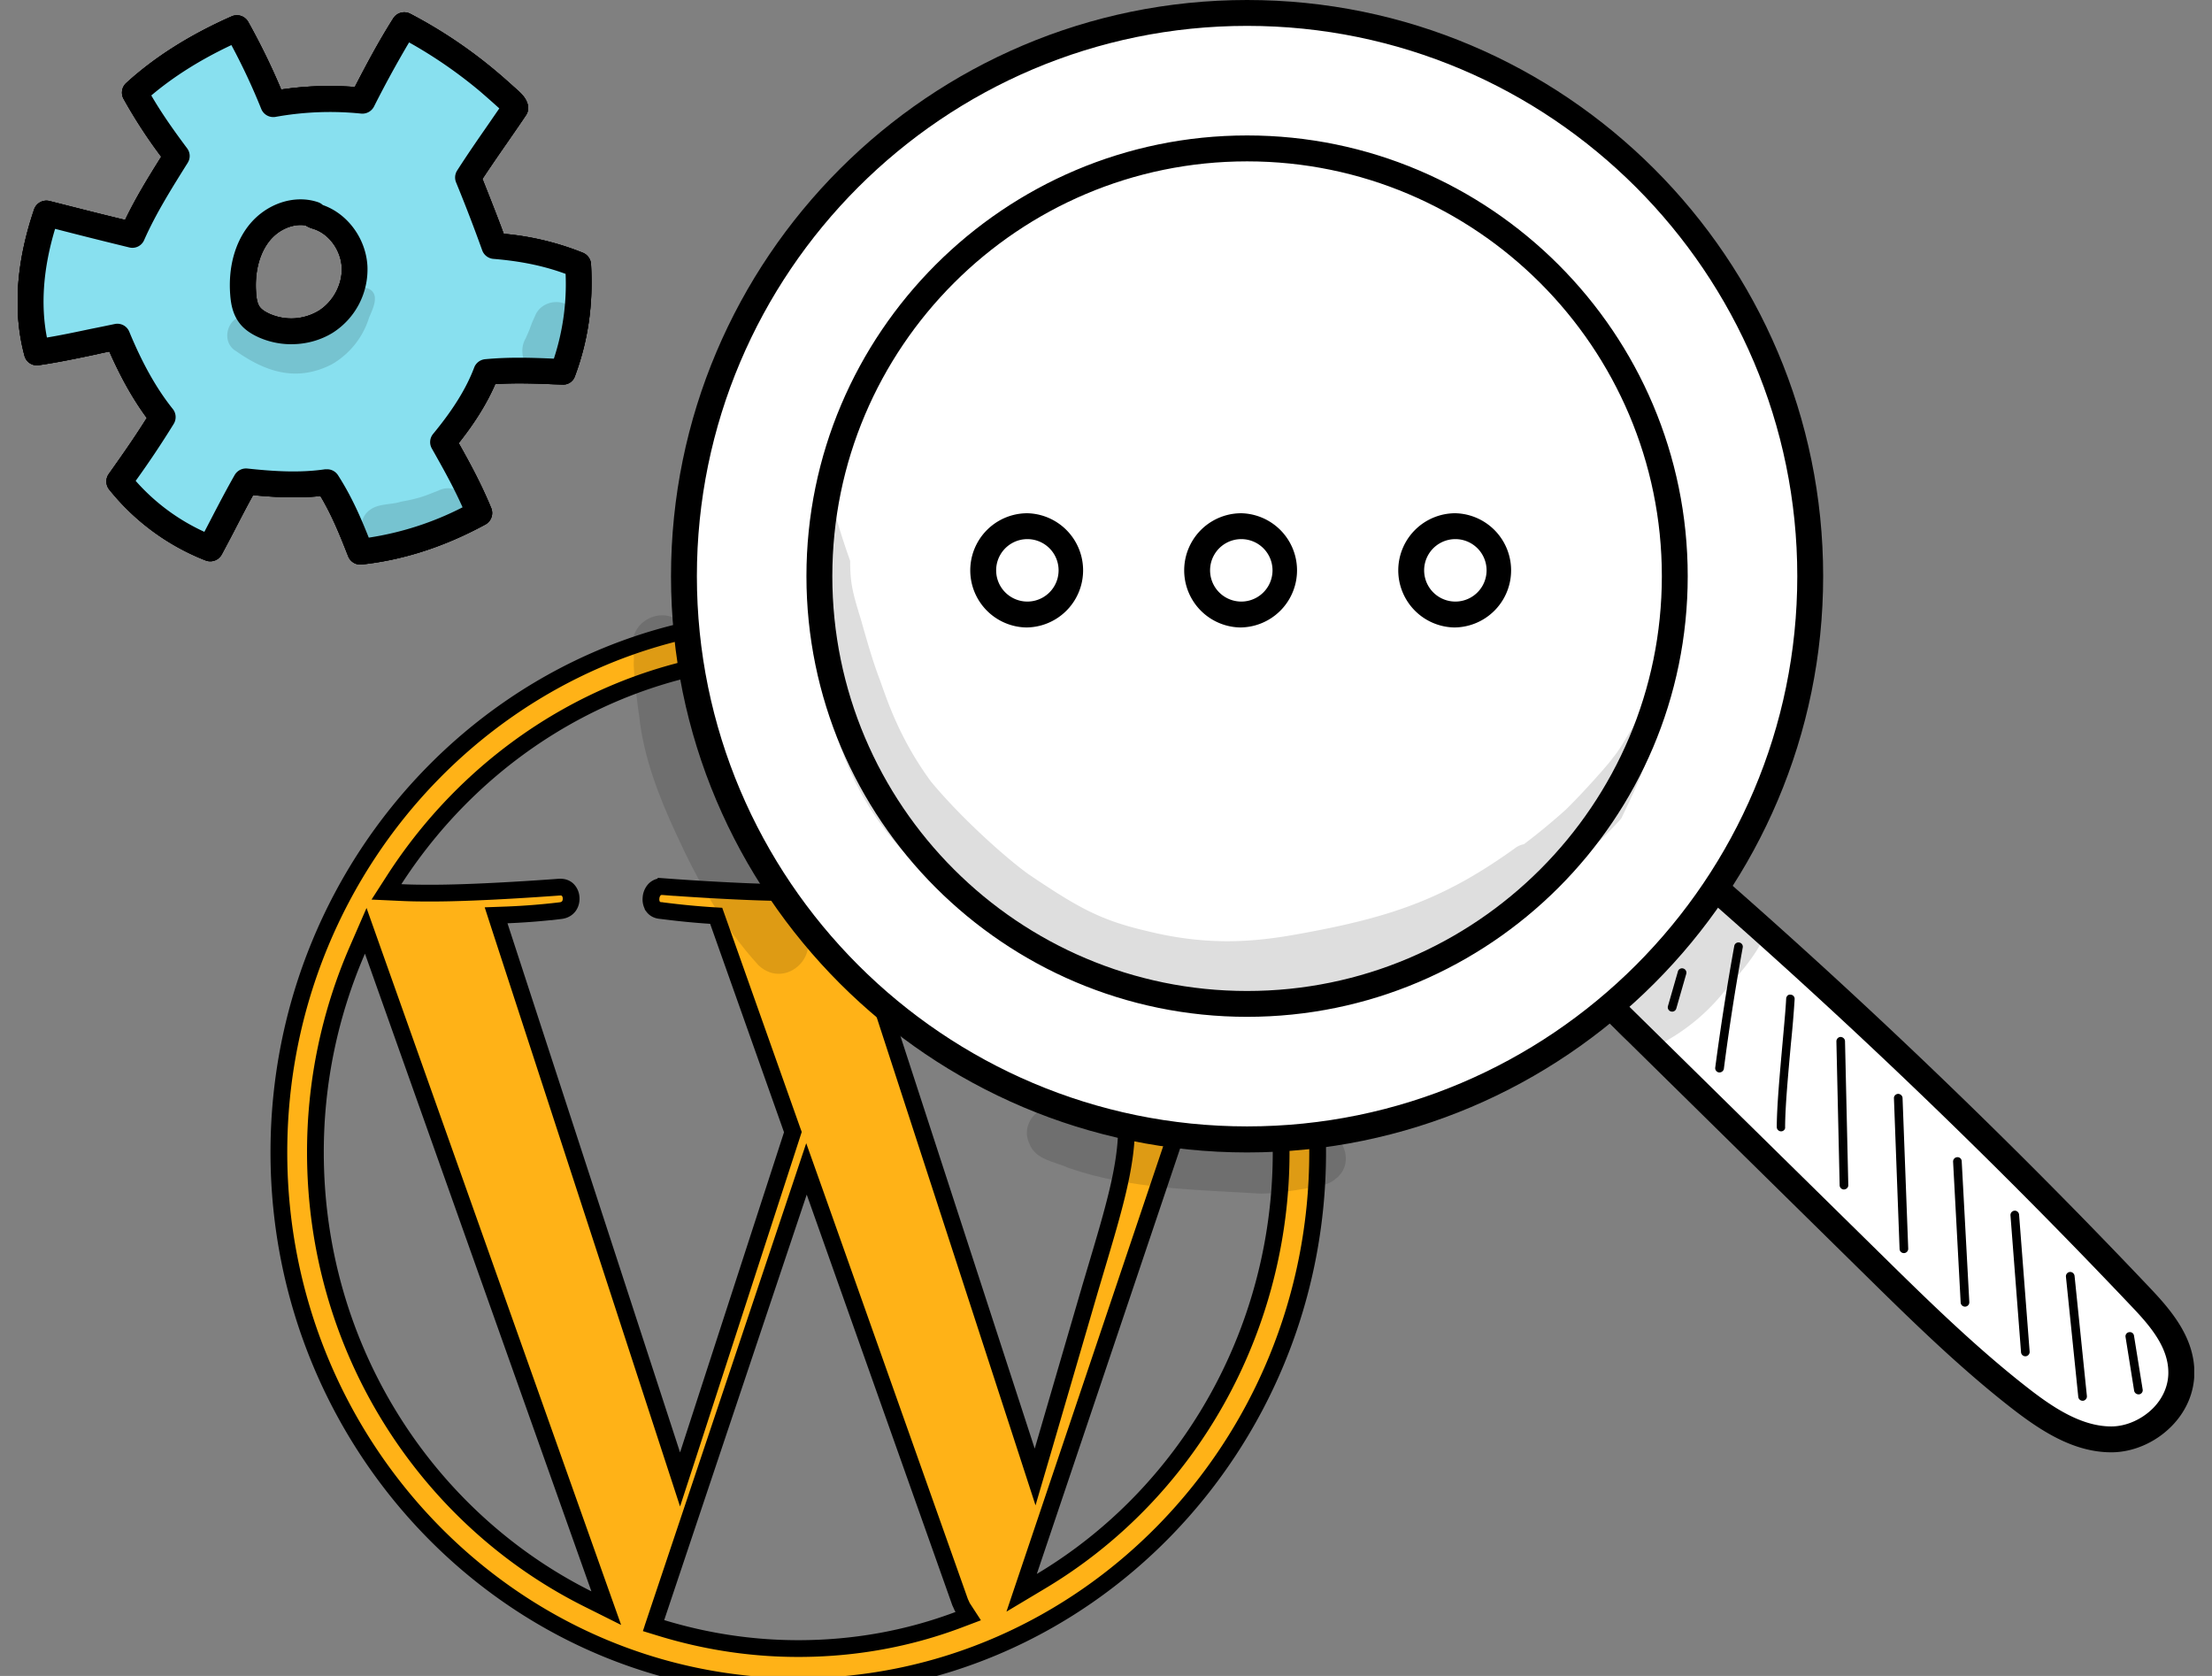
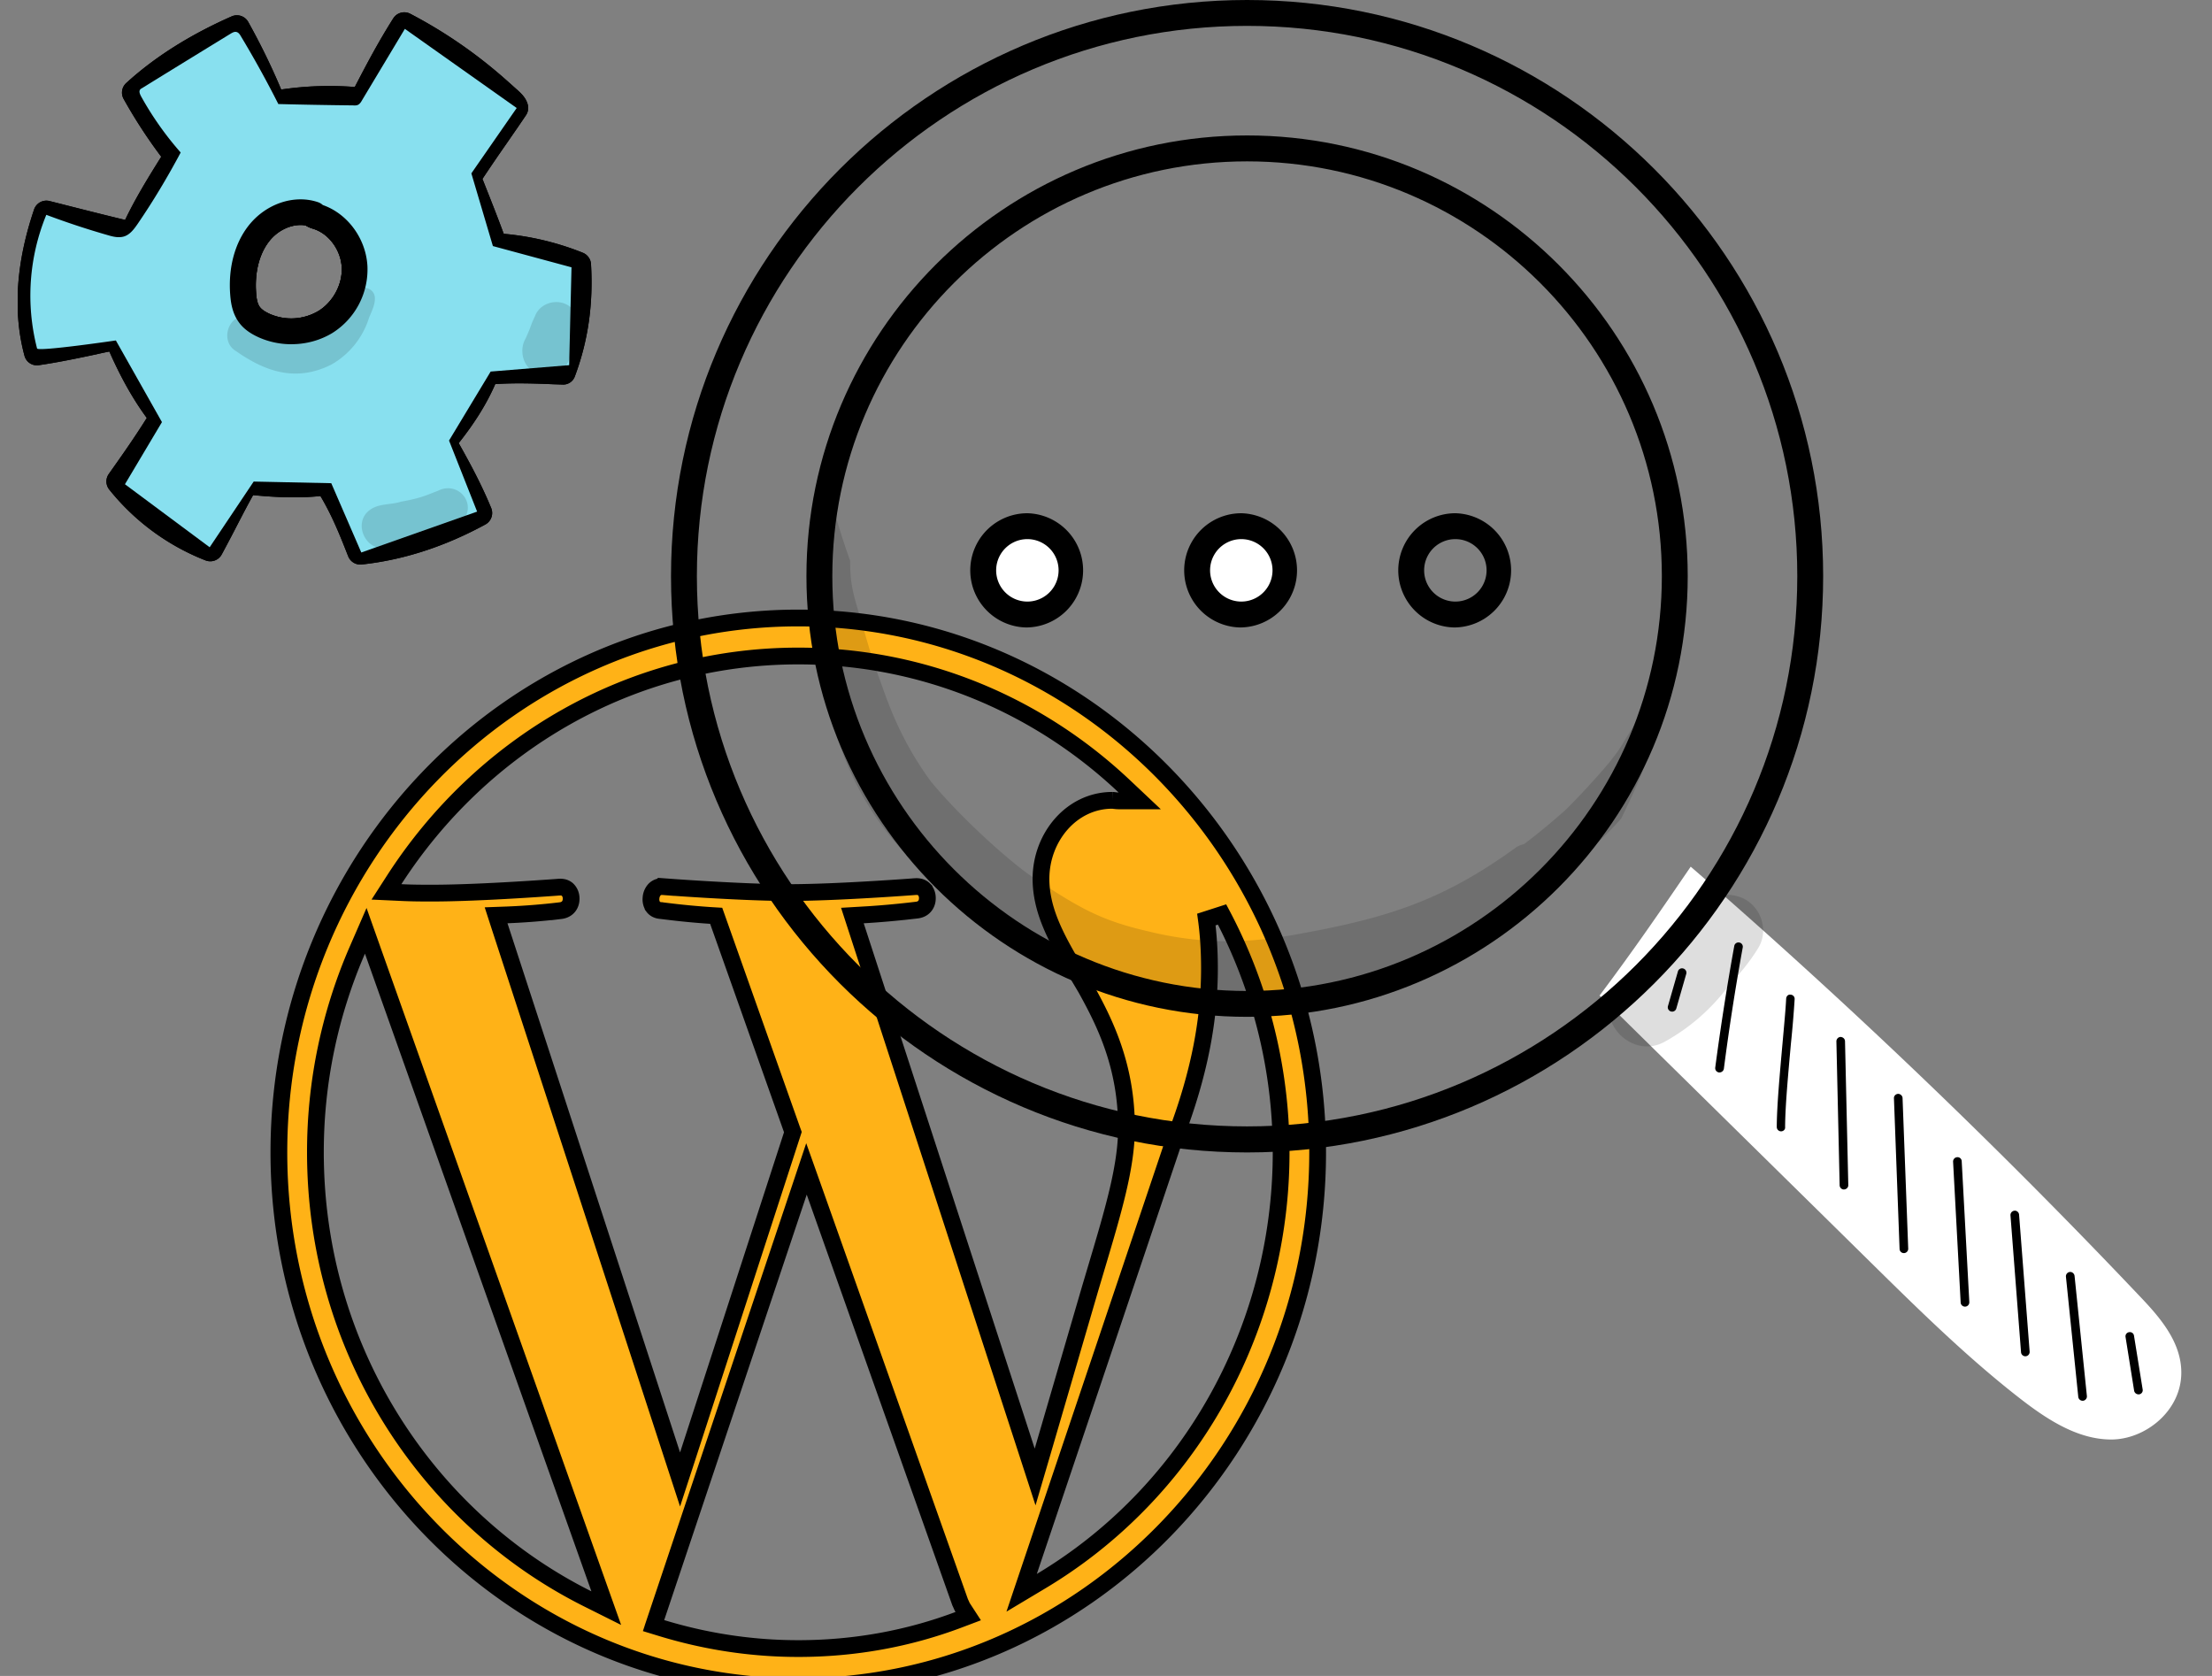
<svg xmlns="http://www.w3.org/2000/svg" width="66" height="50" fill="none">
  <rect width="100%" height="100%" fill="#808080" stroke="none" />
  <g clip-path="url(#clip0_4800_1756)">
    <path d="M11.125 28.368l-.212-.598-.253.582a15.109 15.109 0 00-1.249 6.025c0 5.86 3.315 10.916 8.122 13.322l.556.278-.208-.585-6.756-19.024zm8.456 19.886l-.081.244.245.075c1.299.395 2.662.61 4.073.61 1.683 0 3.288-.297 4.78-.858l.291-.11-.169-.26a.566.566 0 01-.03-.06l-.003-.009-.04-.086-4.341-12.244-.243-.683-.23.688-4.252 12.693zm6.175-20.959l-.323.019.1.308 5.102 15.672.25.77.228-.777 1.417-4.856s0 0 0 0l.183-.615c.506-1.698.898-3.01.898-4.168 0-1.861-.655-3.154-1.197-4.135h0l-.003-.007-.178-.3c-.646-1.083-1.173-1.968-1.173-2.989 0-1.237.91-2.34 2.128-2.34a.42.42 0 01.062.006h.004a.94.94 0 00.122.01h.63l-.458-.432c-2.564-2.422-5.978-3.89-9.73-3.89-5.036 0-9.458 2.656-12.052 6.672l-.235.365.433.02c.337.017.657.017.924.017h.002c.747 0 1.698-.045 2.459-.09a88.758 88.758 0 001.237-.081l.076-.006.02-.001h.004c.125-.008.204.031.254.081a.362.362 0 01.1.232c.014.19-.09.359-.308.387h-.002l-.006.001-.025.003a20.122 20.122 0 01-1.567.124l-.33.012.102.315 5.149 15.786.238.73.238-.73 3.102-9.553.026-.08-.029-.08-2.204-6.218-.055-.155-.165-.01a23 23 0 01-1.34-.129l-.091-.011-.024-.004h-.007 0l-.01-.002h-.008c-.122-.008-.192-.057-.235-.114a.387.387 0 01-.065-.256.413.413 0 01.104-.254.304.304 0 01.245-.091h.002l.02.001.077.006a79.368 79.368 0 001.247.082c.76.044 1.7.089 2.4.089.748 0 1.699-.045 2.46-.09a88.758 88.758 0 001.236-.081l.076-.006.02-.001h.004c.125-.008.204.031.254.081a.362.362 0 01.1.232c.014.19-.089.359-.308.387h-.008l-.025.004-.098.011a26.301 26.301 0 01-1.474.13zm10.707-.013l-.468.151c.06.44.092.93.092 1.456 0 1.44-.261 3.077-1.054 5.122h0l-.004.011-4.33 12.855-.216.642.58-.347c3.247-1.94 5.625-5.105 6.633-8.82a15.168 15.168 0 00-1.233-11.07zM8.321 34.377c0-8.79 6.965-15.94 15.497-15.94s15.497 7.15 15.497 15.94-6.965 15.94-15.497 15.94-15.497-7.15-15.497-15.94z" fill="#FFB217" stroke="#000" stroke-width=".5" />
    <path d="M47.727 29.701c2.692 2.653 5.389 5.301 8.082 7.954 1.423 1.401 2.847 2.803 4.4 4.018.838.657 1.765 1.273 2.785 1.273 1.016 0 2.099-.856 2.09-2.009-.005-.896-.626-1.619-1.207-2.231a189.839 189.839 0 00-13.431-12.85c-.852 1.25-1.708 2.501-2.72 3.845z" fill="#fff" />
-     <path d="M62.995 43.328c-1.136 0-2.125-.652-3.026-1.357-1.57-1.229-3.025-2.662-4.431-4.046l-8.082-7.953a.386.386 0 01-.035-.51c1.007-1.335 1.871-2.6 2.71-3.824a.385.385 0 01.572-.08 190.61 190.61 0 0113.458 12.878c.63.665 1.304 1.463 1.313 2.492.005.6-.24 1.18-.687 1.628-.484.488-1.15.772-1.792.772zM48.237 29.662l7.842 7.713c1.393 1.371 2.835 2.786 4.37 3.988.789.621 1.645 1.193 2.546 1.193.439 0 .905-.204 1.242-.54.301-.302.465-.688.46-1.079-.004-.75-.545-1.384-1.1-1.965a190.237 190.237 0 00-13.076-12.54 92.577 92.577 0 01-2.284 3.23z" fill="#000" />
-     <path d="M37.21.386c-9.28 0-16.803 7.523-16.803 16.802 0 9.28 7.523 16.803 16.803 16.803 9.28 0 16.802-7.523 16.802-16.803C54.012 7.908 46.49.386 37.21.386zm0 29.564c-7.049 0-12.762-5.713-12.762-12.762 0-7.048 5.713-12.761 12.762-12.761 7.048 0 12.761 5.713 12.761 12.761 0 7.049-5.713 12.762-12.761 12.762zm0 0c-7.049 0-12.762-5.713-12.762-12.762 0-7.048 5.713-12.761 12.762-12.761 7.048 0 12.761 5.713 12.761 12.761 0 7.049-5.713 12.762-12.761 12.762z" fill="#fff" />
    <path d="M37.21 34.382c-9.48 0-17.189-7.71-17.189-17.189C20.021 7.709 27.731 0 37.21 0s17.188 7.71 17.188 17.189-7.71 17.193-17.188 17.193zm0-33.61c-9.054 0-16.417 7.363-16.417 16.417 0 9.053 7.363 16.416 16.417 16.416 9.053 0 16.416-7.363 16.416-16.416C53.626 8.135 46.263.772 37.21.772zm0 29.564c-7.248 0-13.148-5.9-13.148-13.147 0-7.248 5.9-13.148 13.148-13.148 7.248 0 13.147 5.9 13.147 13.148 0 7.252-5.9 13.147-13.147 13.147zM24.834 17.19c0 6.826 5.553 12.375 12.376 12.375 6.826 0 12.375-5.553 12.375-12.375 0-6.827-5.553-12.376-12.375-12.376-6.827 0-12.376 5.553-12.376 12.376z" fill="#000" />
    <path d="M30.654 18.333a1.317 1.317 0 100-2.635 1.317 1.317 0 000 2.635z" fill="#fff" />
    <path d="M30.654 18.72a1.704 1.704 0 110-3.408 1.704 1.704 0 010 3.407zm0-2.636a.931.931 0 100 1.863.931.931 0 000-1.863z" fill="#000" />
    <path d="M37.037 18.333a1.317 1.317 0 100-2.635 1.317 1.317 0 000 2.635z" fill="#fff" />
    <path d="M37.037 18.72a1.704 1.704 0 110-3.408 1.704 1.704 0 010 3.407zm0-2.636a.931.931 0 100 1.863.931.931 0 000-1.863z" fill="#000" />
-     <path d="M43.424 18.333a1.317 1.317 0 100-2.635 1.317 1.317 0 000 2.635z" fill="#fff" />
    <path d="M43.424 18.72a1.704 1.704 0 11.001-3.408 1.704 1.704 0 01-.001 3.407zm0-2.636a.931.931 0 100 1.863.931.931 0 000-1.863zm6.467 14.096c-.013 0-.022 0-.035-.004a.13.13 0 01-.089-.16l.297-1.033a.127.127 0 01.16-.089.13.13 0 01.089.16l-.297 1.034a.128.128 0 01-.125.093zm1.415 1.815h-.017a.13.13 0 01-.111-.146c.16-1.207.35-2.43.568-3.628a.127.127 0 01.15-.102c.071.013.116.08.102.15a71.299 71.299 0 00-.563 3.62.133.133 0 01-.129.106zm1.837 1.757a.129.129 0 01-.129-.129c0-.603.093-1.619.173-2.515.049-.545.093-1.015.107-1.313.004-.07.057-.133.133-.12a.125.125 0 01.12.134 31.97 31.97 0 01-.111 1.326c-.08.892-.173 1.898-.173 2.493.008.066-.05.124-.12.124zm1.877 1.735a.128.128 0 01-.13-.125l-.097-4.293c0-.071.053-.129.124-.133.071.004.129.053.133.124l.098 4.294c.004.07-.053.128-.129.133zm1.787 1.898a.128.128 0 01-.129-.125l-.168-4.493c-.005-.071.053-.129.124-.133.066 0 .129.053.133.124l.169 4.493a.13.13 0 01-.125.134h-.004zm1.823 1.597a.13.13 0 01-.129-.12l-.226-4.2a.129.129 0 01.12-.138.124.124 0 01.137.12l.227 4.2a.13.13 0 01-.12.138h-.009zm1.8 1.481a.13.13 0 01-.128-.12l-.315-4.085a.13.13 0 01.12-.138c.066-.009.133.049.137.12l.315 4.085a.13.13 0 01-.12.138h-.008zm1.709 1.327a.13.13 0 01-.129-.116l-.368-3.584a.13.13 0 01.115-.142c.067-.009.133.045.142.116l.368 3.584a.13.13 0 01-.115.142h-.013zm1.668-.191a.133.133 0 01-.13-.107l-.256-1.601a.124.124 0 01.106-.147.124.124 0 01.146.107l.258 1.601a.124.124 0 01-.107.147h-.017z" fill="#000" />
    <path d="M49.097 21.256c-.421.355-.616.931-.975 1.353-.067.12-.928 1.09-1.415 1.557-.422.377-.825.71-1.238 1.02a.632.632 0 00-.217.084c-2.103 1.522-3.682 2.076-6.335 2.564-1.26.235-2.714.435-4.697-.058-1.393-.323-2.063-.705-3.518-1.685-.616-.435-1.991-1.646-2.927-2.777-1.007-1.375-1.349-2.577-1.557-3.123-.209-.563-.368-1.14-.533-1.716-.243-.79-.319-1.07-.319-1.744a22.14 22.14 0 01-.421-1.3.823.823 0 00-.4-.075c-.226 1.735-.19 3.478.027 5.208.377 1.495.843 3.114 2.276 4.724C28 26.56 28.795 27 29.292 27.408c1.157.834 2.39 1.597 3.752 2.04.746.218 1.522.307 2.29.4a8.818 8.818 0 002.546.067c.66-.054 1.3-.249 1.938-.422 1.326-.324 2.648-.732 3.859-1.37.492-.302.66-.422.892-.595 1.485-.927 3.02-2.213 3.805-3.11.204-.421.404-.847.586-1.277.23-.643.466-1.286.692-1.93a.63.63 0 00-.555.045zm2.742 5.483c-.639-.182-1.07.262-1.384.75-.013.017-.027.03-.044.053-.56.652-.715.594-1.637 1.428-.005.005-.01.005-.014.009-.181.129-.399.217-.514.417-.776.954.408 2.284 1.46 1.663a6.02 6.02 0 001.867-1.64c.324-.356.639-.724.887-1.136.36-.577.026-1.376-.621-1.544z" fill="#000" opacity=".129" />
    <path d="M14.707 7.342l-.643-2.17 1.353-1.95L12.08.861l-1.29 2.15a.315.315 0 01-.085.103c-.049.035-.11.035-.173.03a150.61 150.61 0 01-2.227-.04 31.391 31.391 0 00-1.122-2.03c-.031-.054-.07-.107-.129-.12-.057-.014-.115.017-.168.048-.883.541-1.766 1.083-2.648 1.628-.018.01-.045.022-.058.045-.04.057-.004.133.027.195a9.488 9.488 0 001.184 1.68c-.4.75-.82 1.451-1.278 2.121-.11.16-.235.333-.42.386-.156.044-.32.005-.471-.04a24.15 24.15 0 01-1.84-.608 6.337 6.337 0 00-.276 3.988c.044.098 2.351-.24 2.351-.24l1.375 2.436-1.104 1.854 2.528 1.88 1.313-1.96 2.315.049.896 2.067 3.456-1.22-.838-2.12 1.242-2.058 2.342-.191.07-2.919-2.346-.634zM10.72 8.447c.023.102-.066.306-.102.399-.03.08-.066.16-.115.23-.089.138-.2.271-.32.382a2.471 2.471 0 01-.838.523c-.128.05-.261.08-.399.102-.12.022-.226.031-.346.018-.075-.009-.15-.031-.222-.031.204 0-.017.004-.097-.022A1.548 1.548 0 017.4 9.32c-.106-.2-.2-.421-.208-.652a1.435 1.435 0 01.124-.607c.111-.271.24-.542.404-.786.186-.27.417-.554.714-.705.302-.15.62-.177.914-.062a.479.479 0 01.372-.031c.218.084.4.186.55.373a1.991 1.991 0 01.417.909l.027.195c0-.013-.005-.03-.005-.044-.004-.058-.004-.058.005-.005l.027.2a.774.774 0 01.004.102.94.94 0 01-.027.24z" fill="#fff" />
    <path d="M11.185 8.876c-.027-.363-.577-.399-.657-.044-.11.342-.066.284-.425.639-.346.284-.222.2-.763.404-.506.155-.302.124-.728.12a1.237 1.237 0 01-.173-.045c-.208-.08-.142-.04-.541-.262-.164-.084-.31-.24-.501-.248-.577-.107-.86.745-.35 1.038.904.634 1.814.918 2.847.395a2.437 2.437 0 001.114-1.384c.08-.2.19-.404.177-.613zm1.881 5.767c-.337.124-.462.209-1.1.324-.302.098-.67.049-.932.248-.541.395-.093 1.3.537 1.11.758-.16 1.628-.196 2.218-.764.47-.532-.12-1.228-.723-.918zm4.192-4.928c0-.004 0-.013.004-.018 0 .005 0 .014-.005.018a.708.708 0 00-.088-.368c-.262-.501-1.03-.417-1.211.097-.014.023-.027.054-.04.085-.049.102-.084.208-.124.315-.036.08-.08.19-.111.253a.732.732 0 00-.098.372c.01.852 1.189 1.016 1.415.195a3.01 3.01 0 00.244-.82.631.631 0 00.014-.129z" fill="#000" opacity=".129" />
    <path d="M10.75 16.843a.39.39 0 01-.36-.244c-.243-.62-.478-1.21-.829-1.8-.678.07-1.361.035-2.009-.027-.19.341-.373.696-.563 1.064-.12.23-.244.466-.373.705a.388.388 0 01-.483.178 6.9 6.9 0 01-2.875-2.116.386.386 0 01-.013-.461c.364-.515.74-1.043 1.135-1.673-.408-.554-.776-1.206-1.117-1.982-.129.026-.258.053-.39.084-.546.115-1.11.235-1.717.324a.382.382 0 01-.426-.284c-.35-1.3-.253-2.768.288-4.365a.388.388 0 01.461-.248c.737.186 1.478.377 2.254.563.31-.648.683-1.255 1.078-1.885A15.134 15.134 0 013.688 2.95a.385.385 0 01.076-.47c.843-.772 1.903-1.442 3.15-1.992a.387.387 0 01.492.165c.363.652.696 1.33.984 2.018a9.83 9.83 0 012.196-.076c.342-.66.7-1.34 1.149-2.049A.388.388 0 0112.24.41a14.17 14.17 0 012.572 1.725c.213.178.417.364.626.55.106.098.257.23.31.44a.386.386 0 01-.053.31c-.177.266-.364.532-.55.803-.244.35-.492.71-.75 1.1.213.536.43 1.082.635 1.637a8.325 8.325 0 012.364.567c.137.058.23.187.24.333.07 1.198-.085 2.293-.48 3.349a.368.368 0 01-.377.248l-.257-.008c-.559-.023-1.136-.045-1.743-.005-.244.563-.595 1.136-1.091 1.761.332.59.67 1.211.971 1.939a.39.39 0 01-.173.487c-1.206.657-2.444 1.06-3.686 1.194-.022.004-.035.004-.049.004zM9.761 14c.129 0 .253.066.324.177.403.626.674 1.251.918 1.863a9.13 9.13 0 002.799-.905c-.288-.643-.608-1.206-.918-1.756a.383.383 0 01.04-.435c.599-.727.989-1.357 1.224-1.978a.387.387 0 01.324-.249c.736-.07 1.406-.044 2.054-.017a7.113 7.113 0 00.35-2.529c-.816-.301-1.575-.399-2.156-.448a.388.388 0 01-.333-.257 47.833 47.833 0 00-.78-2.027.388.388 0 01.035-.355c.302-.47.59-.887.87-1.29l.386-.56a31.84 31.84 0 00-.582-.514 13.735 13.735 0 00-2.11-1.455 32.262 32.262 0 00-1.048 1.916.39.39 0 01-.381.208 9.137 9.137 0 00-2.555.098.388.388 0 01-.426-.235 19.096 19.096 0 00-.892-1.907c-.922.434-1.725.94-2.39 1.503.35.6.731 1.123 1.068 1.575a.381.381 0 01.018.435c-.488.78-.953 1.521-1.3 2.306a.381.381 0 01-.443.218c-.767-.187-1.495-.369-2.213-.555-.355 1.176-.435 2.267-.244 3.243.456-.076.891-.169 1.313-.258.244-.048.479-.097.714-.146a.383.383 0 01.43.23c.39.945.816 1.704 1.3 2.307.102.129.11.306.026.444a28.368 28.368 0 01-1.135 1.699 6.127 6.127 0 002.05 1.521l.203-.39c.235-.453.461-.883.7-1.304a.392.392 0 01.378-.195c.75.08 1.553.137 2.324.022h.058z" fill="#000" />
    <path d="M8.697 10.27c-.333 0-.666-.067-.976-.205-.275-.124-.475-.275-.608-.47-.182-.262-.226-.563-.244-.798-.062-.803.133-1.535.546-2.063.514-.656 1.366-.945 2.08-.7a.397.397 0 01.137.083c.741.258 1.287 1.003 1.331 1.82a2.24 2.24 0 01-1.042 1.995c-.364.222-.79.337-1.224.337zm.275-3.558c-.342 0-.706.182-.945.492-.293.377-.43.923-.386 1.53.009.138.03.311.106.418.053.075.147.142.289.208a1.593 1.593 0 001.477-.089c.434-.275.71-.798.683-1.3-.027-.505-.373-.984-.82-1.135l-.054-.018a.799.799 0 01-.204-.093.855.855 0 00-.146-.013z" fill="#000" />
    <path d="M14.707 7.342l-.643-2.17 1.353-1.95L12.08.861l-1.29 2.15a.315.315 0 01-.085.103c-.049.035-.11.035-.173.03a150.61 150.61 0 01-2.227-.04 31.391 31.391 0 00-1.122-2.03c-.031-.054-.07-.107-.129-.12-.057-.014-.115.017-.168.048-.883.541-1.766 1.083-2.648 1.628-.018.01-.045.022-.058.045-.04.057-.004.133.027.195a9.488 9.488 0 001.184 1.68c-.4.75-.82 1.451-1.278 2.121-.11.16-.235.333-.42.386-.156.044-.32.005-.471-.04a24.15 24.15 0 01-1.84-.608 6.337 6.337 0 00-.276 3.988c.044.098 2.351-.24 2.351-.24l1.375 2.436-1.104 1.854 2.528 1.88 1.313-1.96 2.315.049.896 2.067 3.456-1.22-.838-2.12 1.242-2.058 2.342-.191.07-2.919-2.346-.634zM10.72 8.447c.023.102-.066.306-.102.399-.03.08-.066.16-.115.23-.089.138-.2.271-.32.382a2.471 2.471 0 01-.838.523c-.128.05-.261.08-.399.102-.12.022-.226.031-.346.018-.075-.009-.15-.031-.222-.031.204 0-.017.004-.097-.022A1.548 1.548 0 017.4 9.32c-.106-.2-.2-.421-.208-.652a1.435 1.435 0 01.124-.607c.111-.271.24-.542.404-.786.186-.27.417-.554.714-.705.302-.15.62-.177.914-.062a.479.479 0 01.372-.031c.218.084.4.186.55.373a1.991 1.991 0 01.417.909l.027.195c0-.013-.005-.03-.005-.044-.004-.058-.004-.058.005-.005l.027.2a.774.774 0 01.004.102.94.94 0 01-.027.24z" fill="#fff" />
    <path d="M11.185 8.876c-.027-.363-.577-.399-.657-.044-.11.342-.066.284-.425.639-.346.284-.222.2-.763.404-.506.155-.302.124-.728.12a1.237 1.237 0 01-.173-.045c-.208-.08-.142-.04-.541-.262-.164-.084-.31-.24-.501-.248-.577-.107-.86.745-.35 1.038.904.634 1.814.918 2.847.395a2.437 2.437 0 001.114-1.384c.08-.2.19-.404.177-.613zm1.881 5.767c-.337.124-.462.209-1.1.324-.302.098-.67.049-.932.248-.541.395-.093 1.3.537 1.11.758-.16 1.628-.196 2.218-.764.47-.532-.12-1.228-.723-.918zm4.192-4.928c0-.004 0-.013.004-.018 0 .005 0 .014-.005.018a.708.708 0 00-.088-.368c-.262-.501-1.03-.417-1.211.097-.014.023-.027.054-.04.085-.049.102-.084.208-.124.315-.036.08-.08.19-.111.253a.732.732 0 00-.098.372c.01.852 1.189 1.016 1.415.195a3.01 3.01 0 00.244-.82.631.631 0 00.014-.129z" fill="#000" opacity=".129" />
    <path d="M10.75 16.843a.39.39 0 01-.36-.244c-.243-.62-.478-1.21-.829-1.8-.678.07-1.361.035-2.009-.027-.19.341-.373.696-.563 1.064-.12.23-.244.466-.373.705a.388.388 0 01-.483.178 6.9 6.9 0 01-2.875-2.116.386.386 0 01-.013-.461c.364-.515.74-1.043 1.135-1.673-.408-.554-.776-1.206-1.117-1.982-.129.026-.258.053-.39.084-.546.115-1.11.235-1.717.324a.382.382 0 01-.426-.284c-.35-1.3-.253-2.768.288-4.365a.388.388 0 01.461-.248c.737.186 1.478.377 2.254.563.31-.648.683-1.255 1.078-1.885A15.134 15.134 0 013.688 2.95a.385.385 0 01.076-.47c.843-.772 1.903-1.442 3.15-1.992a.387.387 0 01.492.165c.363.652.696 1.33.984 2.018a9.83 9.83 0 012.196-.076c.342-.66.7-1.34 1.149-2.049A.388.388 0 0112.24.41a14.17 14.17 0 012.572 1.725c.213.178.417.364.626.55.106.098.257.23.31.44a.386.386 0 01-.053.31c-.177.266-.364.532-.55.803-.244.35-.492.71-.75 1.1.213.536.43 1.082.635 1.637a8.325 8.325 0 012.364.567c.137.058.23.187.24.333.07 1.198-.085 2.293-.48 3.349a.368.368 0 01-.377.248l-.257-.008c-.559-.023-1.136-.045-1.743-.005-.244.563-.595 1.136-1.091 1.761.332.59.67 1.211.971 1.939a.39.39 0 01-.173.487c-1.206.657-2.444 1.06-3.686 1.194-.022.004-.035.004-.049.004zM9.761 14c.129 0 .253.066.324.177.403.626.674 1.251.918 1.863a9.13 9.13 0 002.799-.905c-.288-.643-.608-1.206-.918-1.756a.383.383 0 01.04-.435c.599-.727.989-1.357 1.224-1.978a.387.387 0 01.324-.249c.736-.07 1.406-.044 2.054-.017a7.113 7.113 0 00.35-2.529c-.816-.301-1.575-.399-2.156-.448a.388.388 0 01-.333-.257 47.833 47.833 0 00-.78-2.027.388.388 0 01.035-.355c.302-.47.59-.887.87-1.29l.386-.56a31.84 31.84 0 00-.582-.514 13.735 13.735 0 00-2.11-1.455 32.262 32.262 0 00-1.048 1.916.39.39 0 01-.381.208 9.137 9.137 0 00-2.555.098.388.388 0 01-.426-.235 19.096 19.096 0 00-.892-1.907c-.922.434-1.725.94-2.39 1.503.35.6.731 1.123 1.068 1.575a.381.381 0 01.018.435c-.488.78-.953 1.521-1.3 2.306a.381.381 0 01-.443.218c-.767-.187-1.495-.369-2.213-.555-.355 1.176-.435 2.267-.244 3.243.456-.076.891-.169 1.313-.258.244-.048.479-.097.714-.146a.383.383 0 01.43.23c.39.945.816 1.704 1.3 2.307.102.129.11.306.026.444a28.368 28.368 0 01-1.135 1.699 6.127 6.127 0 002.05 1.521l.203-.39c.235-.453.461-.883.7-1.304a.392.392 0 01.378-.195c.75.08 1.553.137 2.324.022h.058z" fill="#000" />
    <path d="M8.697 10.27c-.333 0-.666-.067-.976-.205-.275-.124-.475-.275-.608-.47-.182-.262-.226-.563-.244-.798-.062-.803.133-1.535.546-2.063.514-.656 1.366-.945 2.08-.7a.397.397 0 01.137.083c.741.258 1.287 1.003 1.331 1.82a2.24 2.24 0 01-1.042 1.995c-.364.222-.79.337-1.224.337zm.275-3.558c-.342 0-.706.182-.945.492-.293.377-.43.923-.386 1.53.009.138.03.311.106.418.053.075.147.142.289.208a1.593 1.593 0 001.477-.089c.434-.275.71-.798.683-1.3-.027-.505-.373-.984-.82-1.135l-.054-.018a.799.799 0 01-.204-.093.855.855 0 00-.146-.013z" fill="#000" />
    <path d="M14.707 7.342l-.643-2.17 1.353-1.95L12.08.861l-1.29 2.15a.315.315 0 01-.085.103c-.049.035-.11.035-.173.03a150.61 150.61 0 01-2.227-.04 31.391 31.391 0 00-1.122-2.03c-.031-.054-.07-.107-.129-.12-.057-.014-.115.017-.168.048-.883.541-1.766 1.083-2.648 1.628-.018.01-.045.022-.058.045-.04.057-.004.133.027.195a9.488 9.488 0 001.184 1.68c-.4.75-.82 1.451-1.278 2.121-.11.16-.235.333-.42.386-.156.044-.32.005-.471-.04a24.15 24.15 0 01-1.84-.608 6.337 6.337 0 00-.276 3.988c.044.098 2.351-.24 2.351-.24l1.375 2.436-1.104 1.854 2.528 1.88 1.313-1.96 2.315.049.896 2.067 3.456-1.22-.838-2.12 1.242-2.058 2.342-.191.07-2.919-2.346-.634zM10.72 8.447c.023.102-.066.306-.102.399-.03.08-.066.16-.115.23-.089.138-.2.271-.32.382a2.471 2.471 0 01-.838.523c-.128.05-.261.08-.399.102-.12.022-.226.031-.346.018-.075-.009-.15-.031-.222-.031.204 0-.017.004-.097-.022A1.548 1.548 0 017.4 9.32c-.106-.2-.2-.421-.208-.652a1.435 1.435 0 01.124-.607c.111-.271.24-.542.404-.786.186-.27.417-.554.714-.705.302-.15.62-.177.914-.062a.479.479 0 01.372-.031c.218.084.4.186.55.373a1.991 1.991 0 01.417.909l.027.195c0-.013-.005-.03-.005-.044-.004-.058-.004-.058.005-.005l.027.2a.774.774 0 01.004.102.94.94 0 01-.027.24z" fill="#88E0EF" />
    <path d="M11.185 8.876c-.027-.363-.577-.399-.657-.044-.11.342-.066.284-.425.639-.346.284-.222.2-.763.404-.506.155-.302.124-.728.12a1.237 1.237 0 01-.173-.045c-.208-.08-.142-.04-.541-.262-.164-.084-.31-.24-.501-.248-.577-.107-.86.745-.35 1.038.904.634 1.814.918 2.847.395a2.437 2.437 0 001.114-1.384c.08-.2.19-.404.177-.613zm1.881 5.767c-.337.124-.462.209-1.1.324-.302.098-.67.049-.932.248-.541.395-.093 1.3.537 1.11.758-.16 1.628-.196 2.218-.764.47-.532-.12-1.228-.723-.918zm4.192-4.928c0-.004 0-.013.004-.018 0 .005 0 .014-.005.018a.708.708 0 00-.088-.368c-.262-.501-1.03-.417-1.211.097-.014.023-.027.054-.04.085-.049.102-.084.208-.124.315-.036.08-.08.19-.111.253a.732.732 0 00-.098.372c.01.852 1.189 1.016 1.415.195a3.01 3.01 0 00.244-.82.631.631 0 00.014-.129z" fill="#000" opacity=".129" />
-     <path d="M10.75 16.843a.39.39 0 01-.36-.244c-.243-.62-.478-1.21-.829-1.8-.678.07-1.361.035-2.009-.027-.19.341-.373.696-.563 1.064-.12.23-.244.466-.373.705a.388.388 0 01-.483.178 6.9 6.9 0 01-2.875-2.116.386.386 0 01-.013-.461c.364-.515.74-1.043 1.135-1.673-.408-.554-.776-1.206-1.117-1.982-.129.026-.258.053-.39.084-.546.115-1.11.235-1.717.324a.382.382 0 01-.426-.284c-.35-1.3-.253-2.768.288-4.365a.388.388 0 01.461-.248c.737.186 1.478.377 2.254.563.31-.648.683-1.255 1.078-1.885A15.134 15.134 0 013.688 2.95a.385.385 0 01.076-.47c.843-.772 1.903-1.442 3.15-1.992a.387.387 0 01.492.165c.363.652.696 1.33.984 2.018a9.83 9.83 0 012.196-.076c.342-.66.7-1.34 1.149-2.049A.388.388 0 0112.24.41a14.17 14.17 0 012.572 1.725c.213.178.417.364.626.55.106.098.257.23.31.44a.386.386 0 01-.053.31c-.177.266-.364.532-.55.803-.244.35-.492.71-.75 1.1.213.536.43 1.082.635 1.637a8.325 8.325 0 012.364.567c.137.058.23.187.24.333.07 1.198-.085 2.293-.48 3.349a.368.368 0 01-.377.248l-.257-.008c-.559-.023-1.136-.045-1.743-.005-.244.563-.595 1.136-1.091 1.761.332.59.67 1.211.971 1.939a.39.39 0 01-.173.487c-1.206.657-2.444 1.06-3.686 1.194-.022.004-.035.004-.049.004zM9.761 14c.129 0 .253.066.324.177.403.626.674 1.251.918 1.863a9.13 9.13 0 002.799-.905c-.288-.643-.608-1.206-.918-1.756a.383.383 0 01.04-.435c.599-.727.989-1.357 1.224-1.978a.387.387 0 01.324-.249c.736-.07 1.406-.044 2.054-.017a7.113 7.113 0 00.35-2.529c-.816-.301-1.575-.399-2.156-.448a.388.388 0 01-.333-.257 47.833 47.833 0 00-.78-2.027.388.388 0 01.035-.355c.302-.47.59-.887.87-1.29l.386-.56a31.84 31.84 0 00-.582-.514 13.735 13.735 0 00-2.11-1.455 32.262 32.262 0 00-1.048 1.916.39.39 0 01-.381.208 9.137 9.137 0 00-2.555.098.388.388 0 01-.426-.235 19.096 19.096 0 00-.892-1.907c-.922.434-1.725.94-2.39 1.503.35.6.731 1.123 1.068 1.575a.381.381 0 01.018.435c-.488.78-.953 1.521-1.3 2.306a.381.381 0 01-.443.218c-.767-.187-1.495-.369-2.213-.555-.355 1.176-.435 2.267-.244 3.243.456-.076.891-.169 1.313-.258.244-.048.479-.097.714-.146a.383.383 0 01.43.23c.39.945.816 1.704 1.3 2.307.102.129.11.306.026.444a28.368 28.368 0 01-1.135 1.699 6.127 6.127 0 002.05 1.521l.203-.39c.235-.453.461-.883.7-1.304a.392.392 0 01.378-.195c.75.08 1.553.137 2.324.022h.058z" fill="#000" />
    <path d="M8.697 10.27c-.333 0-.666-.067-.976-.205-.275-.124-.475-.275-.608-.47-.182-.262-.226-.563-.244-.798-.062-.803.133-1.535.546-2.063.514-.656 1.366-.945 2.08-.7a.397.397 0 01.137.083c.741.258 1.287 1.003 1.331 1.82a2.24 2.24 0 01-1.042 1.995c-.364.222-.79.337-1.224.337zm.275-3.558c-.342 0-.706.182-.945.492-.293.377-.43.923-.386 1.53.009.138.03.311.106.418.053.075.147.142.289.208a1.593 1.593 0 001.477-.089c.434-.275.71-.798.683-1.3-.027-.505-.373-.984-.82-1.135l-.054-.018a.799.799 0 01-.204-.093.855.855 0 00-.146-.013z" fill="#000" />
-     <path d="M23.858 27.577c-.63-.648-1.366-1.783-2.005-3.083-.604-1.29-.905-1.779-1.162-3.362-.111-.808-.125-.626-.147-1.473.071-.368.098-.78-.204-1.056-.537-.554-1.512-.106-1.46.661-.008.071.01.142.019.209.004.049.013.097.017.146-.004-.017-.004-.004-.004.08-.031.346.155 1.66.155 1.624.129 1.255.586 2.43 1.113 3.566.64 1.402 1.407 2.763 2.45 3.908.833.78 2.009-.395 1.228-1.22zm15.25 6.162c-1.176.31-1.641.28-3.087.204-1.62-.151-2.458-.147-4.086-.812l-.062-.031c-.643-.4-1.495.328-1.158 1.02.173.484.768.537 1.18.728 1.832.634 3.815.643 5.731.763.47-.01.94-.085 1.402-.164.27-.072.586-.072.803-.262.723-.52.133-1.69-.723-1.446z" fill="#000" opacity=".129" />
  </g>
  <defs>
    <clipPath id="clip0_4800_1756">
      <path fill="#fff" transform="translate(.53)" d="M0 0h64.94v50H0z" />
    </clipPath>
  </defs>
</svg>